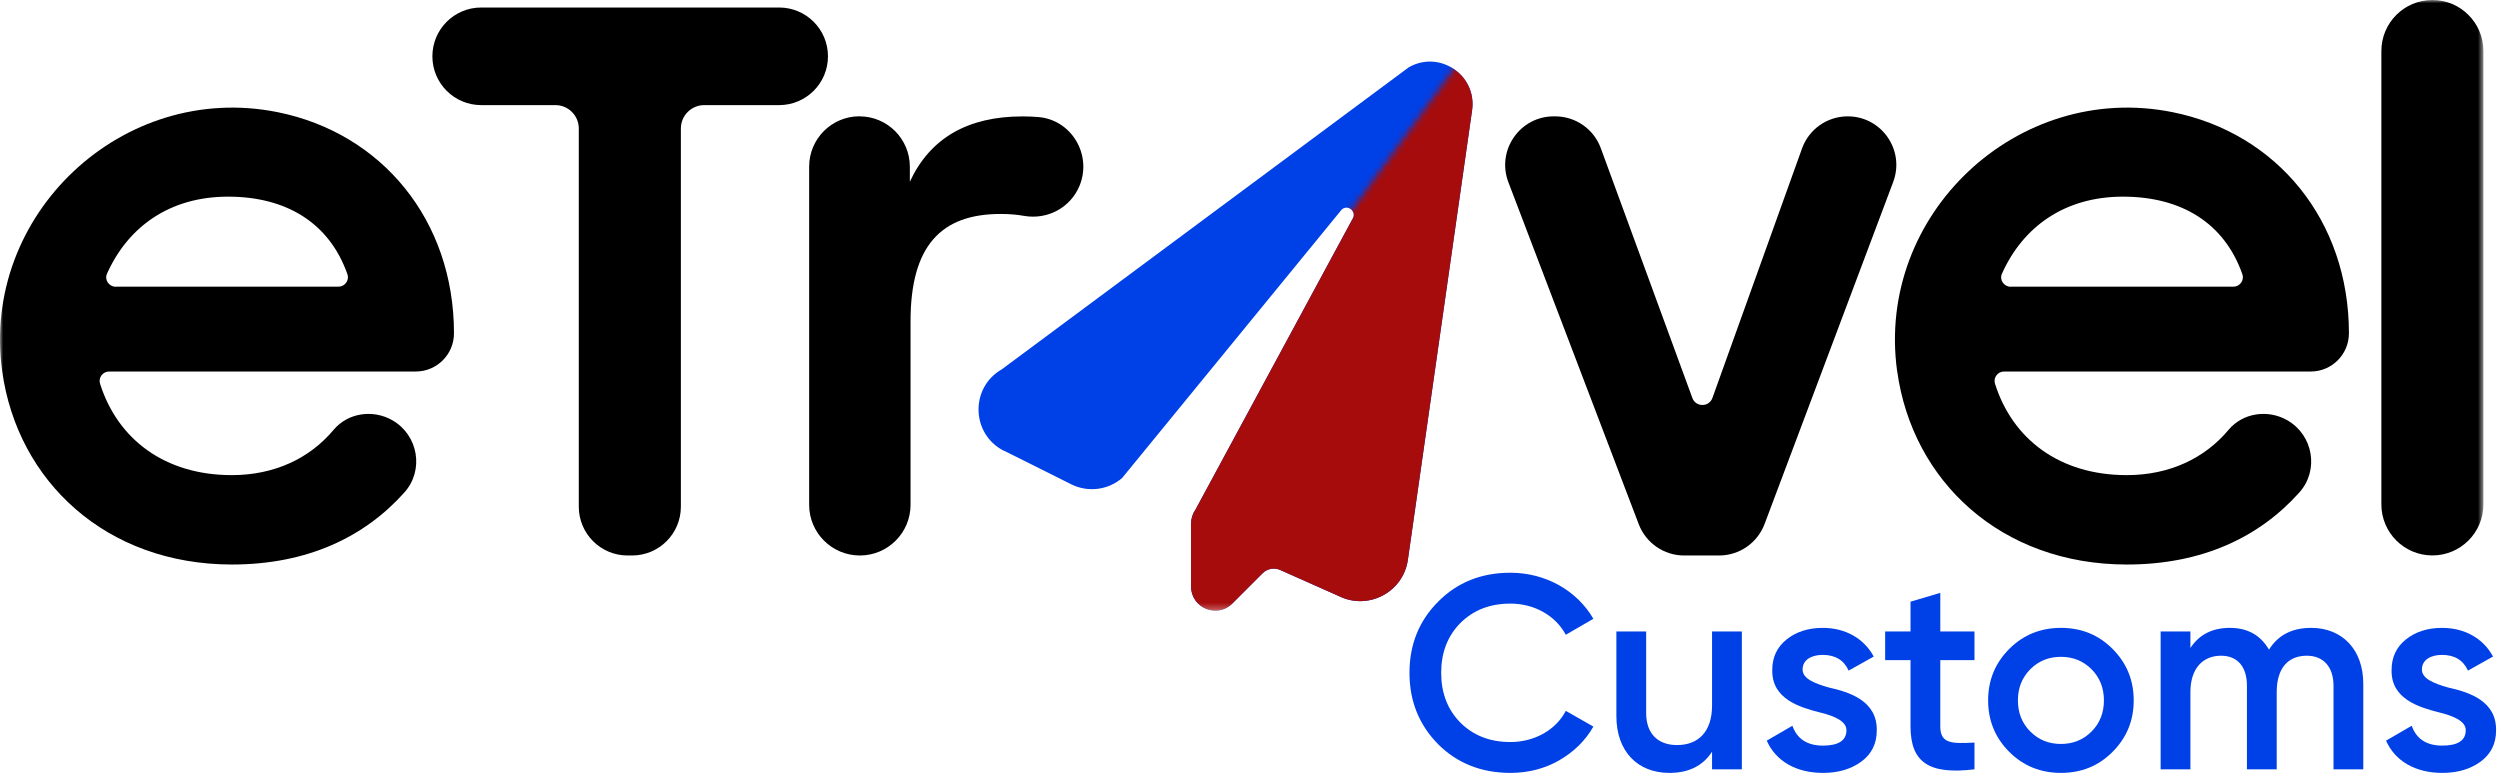
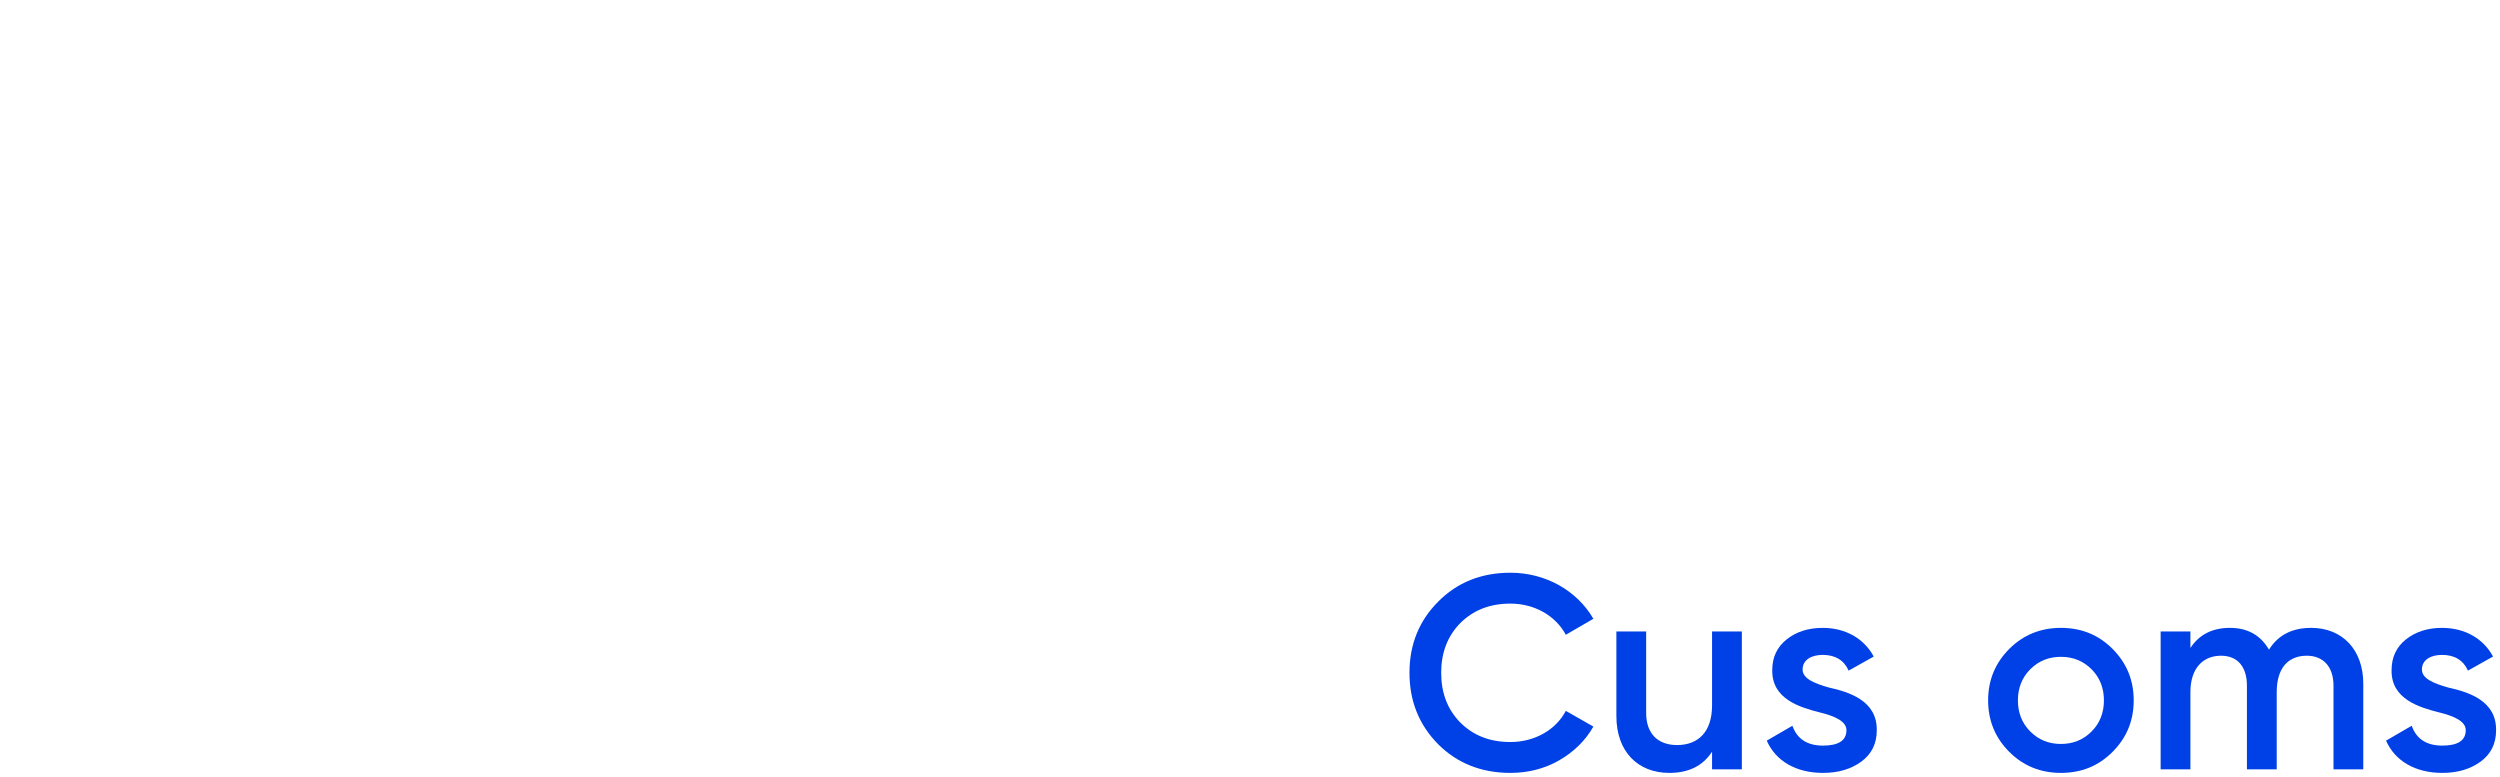
<svg xmlns="http://www.w3.org/2000/svg" width="396" height="123" viewBox="0 0 396 123" fill="none">
  <g clip-path="url(#clip0_2_3)">
    <mask id="mask0_2_3" style="mask-type:luminance" maskUnits="userSpaceOnUse" x="0" y="0" width="394" height="97">
-       <path d="M393.38 0H0V96.72H393.38V0Z" fill="white" />
+       <path d="M393.38 0H0H393.38V0Z" fill="white" />
    </mask>
    <g mask="url(#mask0_2_3)">
      <path d="M0.34 58.76C-3.06 33.99 19.42 12.85 43.94 17.76C60.5 21.08 71.91 34.91 71.91 52.79C71.91 56.14 69.2 58.85 65.85 58.85H17.28C16.27 58.85 15.54 59.83 15.85 60.79C18.64 69.57 26.08 75.26 36.72 75.26C43.5 75.26 49.07 72.59 52.84 68.09C55.12 65.37 59.09 64.81 62.17 66.58C66.26 68.94 67.21 74.48 64.06 78C57.74 85.07 48.68 89.42 36.72 89.42C16.83 89.41 2.75 76.25 0.34 58.76ZM18.33 45.41H53.61C54.63 45.41 55.37 44.4 55.03 43.44C52.19 35.34 45.39 31.15 36.12 31.15C26.85 31.15 20.26 35.95 16.95 43.35C16.51 44.32 17.26 45.42 18.33 45.42V45.41Z" fill="black" />
-       <path d="M87.98 16.65H76.22C71.95 16.65 68.49 13.19 68.49 8.92C68.49 4.65 71.95 1.19 76.22 1.19H123.42C127.69 1.19 131.15 4.65 131.15 8.92C131.15 13.19 127.69 16.65 123.42 16.65H111.55C109.51 16.65 107.85 18.31 107.85 20.35V80.26C107.85 84.53 104.39 87.99 100.12 87.99H99.41C95.14 87.99 91.68 84.53 91.68 80.26V20.35C91.68 18.31 90.02 16.65 87.98 16.65Z" fill="black" />
-       <path d="M136.15 18.43C140.55 18.43 144.12 22 144.12 26.4V28.78C147.33 21.88 153.28 18.44 161.95 18.44C162.83 18.44 163.67 18.47 164.47 18.54C169.71 18.97 172.98 24.46 171.03 29.35C169.62 32.88 165.92 34.86 162.18 34.19C161.1 34 159.89 33.89 158.5 33.89C149.11 33.89 144.23 38.88 144.23 50.89V79.96C144.23 84.39 140.64 87.99 136.2 87.99C131.77 87.99 128.17 84.4 128.17 79.96V26.39C128.17 21.99 131.74 18.42 136.14 18.42L136.15 18.43Z" fill="black" />
      <path d="M246.13 18.43H246.35C249.58 18.43 252.46 20.45 253.57 23.48L268.07 63.04C268.61 64.52 270.72 64.52 271.25 63.03L285.44 23.52C286.54 20.46 289.43 18.43 292.68 18.43C298.06 18.43 301.77 23.8 299.88 28.83L279.51 83C278.38 86 275.51 87.99 272.31 87.99H266.77C263.58 87.99 260.72 86.02 259.58 83.04L238.93 28.87C237.01 23.83 240.73 18.43 246.12 18.43H246.13Z" fill="black" />
-       <path d="M300.5 58.76C297.1 33.98 319.57 12.85 344.1 17.76C360.66 21.08 372.07 34.91 372.07 52.79C372.07 56.14 369.36 58.85 366.01 58.85H317.44C316.43 58.85 315.7 59.83 316.01 60.79C318.79 69.57 326.24 75.26 336.88 75.26C343.66 75.26 349.23 72.59 353 68.09C355.28 65.37 359.25 64.81 362.33 66.58C366.42 68.94 367.37 74.48 364.22 78C357.9 85.07 348.84 89.42 336.89 89.42C317.01 89.42 302.92 76.26 300.51 58.77L300.5 58.76ZM318.49 45.41H353.77C354.79 45.41 355.53 44.4 355.19 43.44C352.35 35.34 345.55 31.15 336.28 31.15C327.01 31.15 320.42 35.95 317.11 43.35C316.67 44.32 317.42 45.42 318.49 45.42V45.41Z" fill="black" />
      <path d="M385.29 0C389.76 0 393.37 3.62 393.37 8.08V79.9C393.37 84.37 389.75 87.98 385.29 87.98C380.82 87.98 377.21 84.36 377.21 79.9V8.08C377.21 3.61 380.83 0 385.29 0Z" fill="black" />
      <path d="M159.07 71.41L169.68 76.71C172.32 78.03 175.5 77.64 177.74 75.72L212.54 33.18C213.57 32.3 215.01 33.62 214.22 34.72L189.37 80.71C188.91 81.36 188.66 82.14 188.66 82.94V92.89C188.66 96.3 192.79 98.01 195.2 95.6L199.99 90.81C200.76 90.04 201.93 89.85 202.9 90.34L212.05 94.41C216.71 96.74 222.28 93.82 223.01 88.67L233.18 17.47C233.97 11.91 228.03 7.87 223.15 10.66L158.7 58.49C153.61 61.4 153.81 68.81 159.06 71.43L159.07 71.41Z" fill="#0040E7" />
      <mask id="mask1_2_3" style="mask-type:alpha" maskUnits="userSpaceOnUse" x="174" y="8" width="62" height="96">
        <path d="M174.9 87.5L232.4 8L235.9 20L229.9 75L224.4 104L174.9 98.5V87.5Z" fill="#A60C0C" />
      </mask>
      <g mask="url(#mask1_2_3)">
        <path d="M159.07 71.41L169.68 76.71C172.32 78.03 175.5 77.64 177.74 75.72L212.54 33.18C213.57 32.3 215.01 33.62 214.22 34.72L189.37 80.71C188.91 81.36 188.66 82.14 188.66 82.94V92.89C188.66 96.3 192.79 98.01 195.2 95.6L199.99 90.81C200.76 90.04 201.93 89.85 202.9 90.34L212.05 94.41C216.71 96.74 222.28 93.82 223.01 88.67L233.18 17.47C233.97 11.91 228.03 7.87 223.15 10.66L158.7 58.49C153.61 61.4 153.81 68.81 159.06 71.43L159.07 71.41Z" fill="#A60C0C" />
      </g>
    </g>
    <path d="M239.246 122.428C234.66 122.428 230.816 120.9 227.803 117.886C224.789 114.829 223.261 111.073 223.261 106.574C223.261 102.076 224.789 98.32 227.803 95.306C230.816 92.249 234.66 90.72 239.246 90.72C244.792 90.72 249.771 93.515 252.392 98.014L248.024 100.547C246.408 97.533 243.089 95.612 239.246 95.612C235.97 95.612 233.35 96.66 231.297 98.713C229.288 100.765 228.283 103.386 228.283 106.574C228.283 109.762 229.288 112.383 231.297 114.436C233.35 116.488 235.97 117.537 239.246 117.537C243.089 117.537 246.452 115.615 248.024 112.601L252.392 115.091C251.125 117.318 249.291 119.109 246.932 120.463C244.618 121.773 242.041 122.428 239.246 122.428Z" fill="#0040E7" />
    <path d="M271.191 111.728V100.023H275.907V121.86H271.191V119.065C269.749 121.293 267.522 122.428 264.421 122.428C259.398 122.428 256.035 119.021 256.035 113.431V100.023H260.752V112.951C260.752 116.226 262.63 118.017 265.644 118.017C268.963 118.017 271.191 115.964 271.191 111.728Z" fill="#0040E7" />
    <path d="M285.532 106.05C285.532 107.491 287.366 108.234 289.637 108.889C293 109.631 297.368 111.029 297.28 115.702C297.28 117.799 296.45 119.458 294.835 120.637C293.219 121.817 291.209 122.428 288.764 122.428C284.44 122.428 281.252 120.506 279.854 117.318L283.916 114.96C284.658 117.056 286.274 118.104 288.764 118.104C291.253 118.104 292.476 117.274 292.476 115.658C292.476 114.261 290.642 113.431 288.327 112.863C285.051 112.033 280.64 110.723 280.727 106.137C280.727 104.128 281.47 102.512 282.999 101.289C284.527 100.066 286.449 99.455 288.72 99.455C292.345 99.455 295.271 101.158 296.8 103.997L292.825 106.225C292.083 104.565 290.685 103.735 288.72 103.735C286.929 103.735 285.532 104.521 285.532 106.05Z" fill="#0040E7" />
-     <path d="M312.759 100.023V104.565H307.343V115.047C307.343 117.842 309.178 117.799 312.759 117.624V121.86C305.553 122.734 302.626 120.768 302.626 115.047V104.565H298.608V100.023H302.626V95.306L307.343 93.908V100.023H312.759Z" fill="#0040E7" />
    <path d="M326.449 122.428C323.261 122.428 320.509 121.336 318.282 119.109C316.054 116.881 314.919 114.174 314.919 110.942C314.919 107.71 316.054 105.002 318.282 102.774C320.509 100.547 323.261 99.455 326.449 99.455C329.681 99.455 332.389 100.547 334.616 102.774C336.843 105.002 337.979 107.71 337.979 110.942C337.979 114.174 336.843 116.881 334.616 119.109C332.389 121.336 329.681 122.428 326.449 122.428ZM321.601 115.877C322.911 117.187 324.527 117.842 326.449 117.842C328.371 117.842 329.986 117.187 331.297 115.877C332.607 114.567 333.262 112.907 333.262 110.942C333.262 108.976 332.607 107.317 331.297 106.006C329.986 104.696 328.371 104.041 326.449 104.041C324.527 104.041 322.911 104.696 321.601 106.006C320.291 107.317 319.635 108.976 319.635 110.942C319.635 112.907 320.291 114.567 321.601 115.877Z" fill="#0040E7" />
    <path d="M366.091 99.455C371.026 99.455 374.345 102.905 374.345 108.321V121.86H369.628V108.627C369.628 105.613 368.013 103.866 365.392 103.866C362.466 103.866 360.631 105.788 360.631 109.631V121.86H355.914V108.627C355.914 105.613 354.43 103.866 351.809 103.866C348.97 103.866 346.961 105.832 346.961 109.631V121.86H342.244V100.023H346.961V102.643C348.359 100.503 350.455 99.455 353.207 99.455C356.002 99.455 358.055 100.591 359.409 102.905C360.85 100.591 363.077 99.455 366.091 99.455Z" fill="#0040E7" />
    <path d="M383.63 106.05C383.63 107.491 385.464 108.234 387.736 108.889C391.099 109.631 395.466 111.029 395.379 115.702C395.379 117.799 394.549 119.458 392.933 120.637C391.317 121.817 389.308 122.428 386.862 122.428C382.538 122.428 379.35 120.506 377.952 117.318L382.014 114.96C382.757 117.056 384.373 118.104 386.862 118.104C389.352 118.104 390.574 117.274 390.574 115.658C390.574 114.261 388.74 113.431 386.425 112.863C383.15 112.033 378.738 110.723 378.826 106.137C378.826 104.128 379.568 102.512 381.097 101.289C382.626 100.066 384.547 99.455 386.818 99.455C390.443 99.455 393.37 101.158 394.898 103.997L390.924 106.225C390.181 104.565 388.784 103.735 386.818 103.735C385.028 103.735 383.63 104.521 383.63 106.05Z" fill="#0040E7" />
  </g>
  <defs>
    <clipPath id="clip0_2_3">
      <rect width="395.38" height="122.428" fill="white" />
    </clipPath>
  </defs>
</svg>